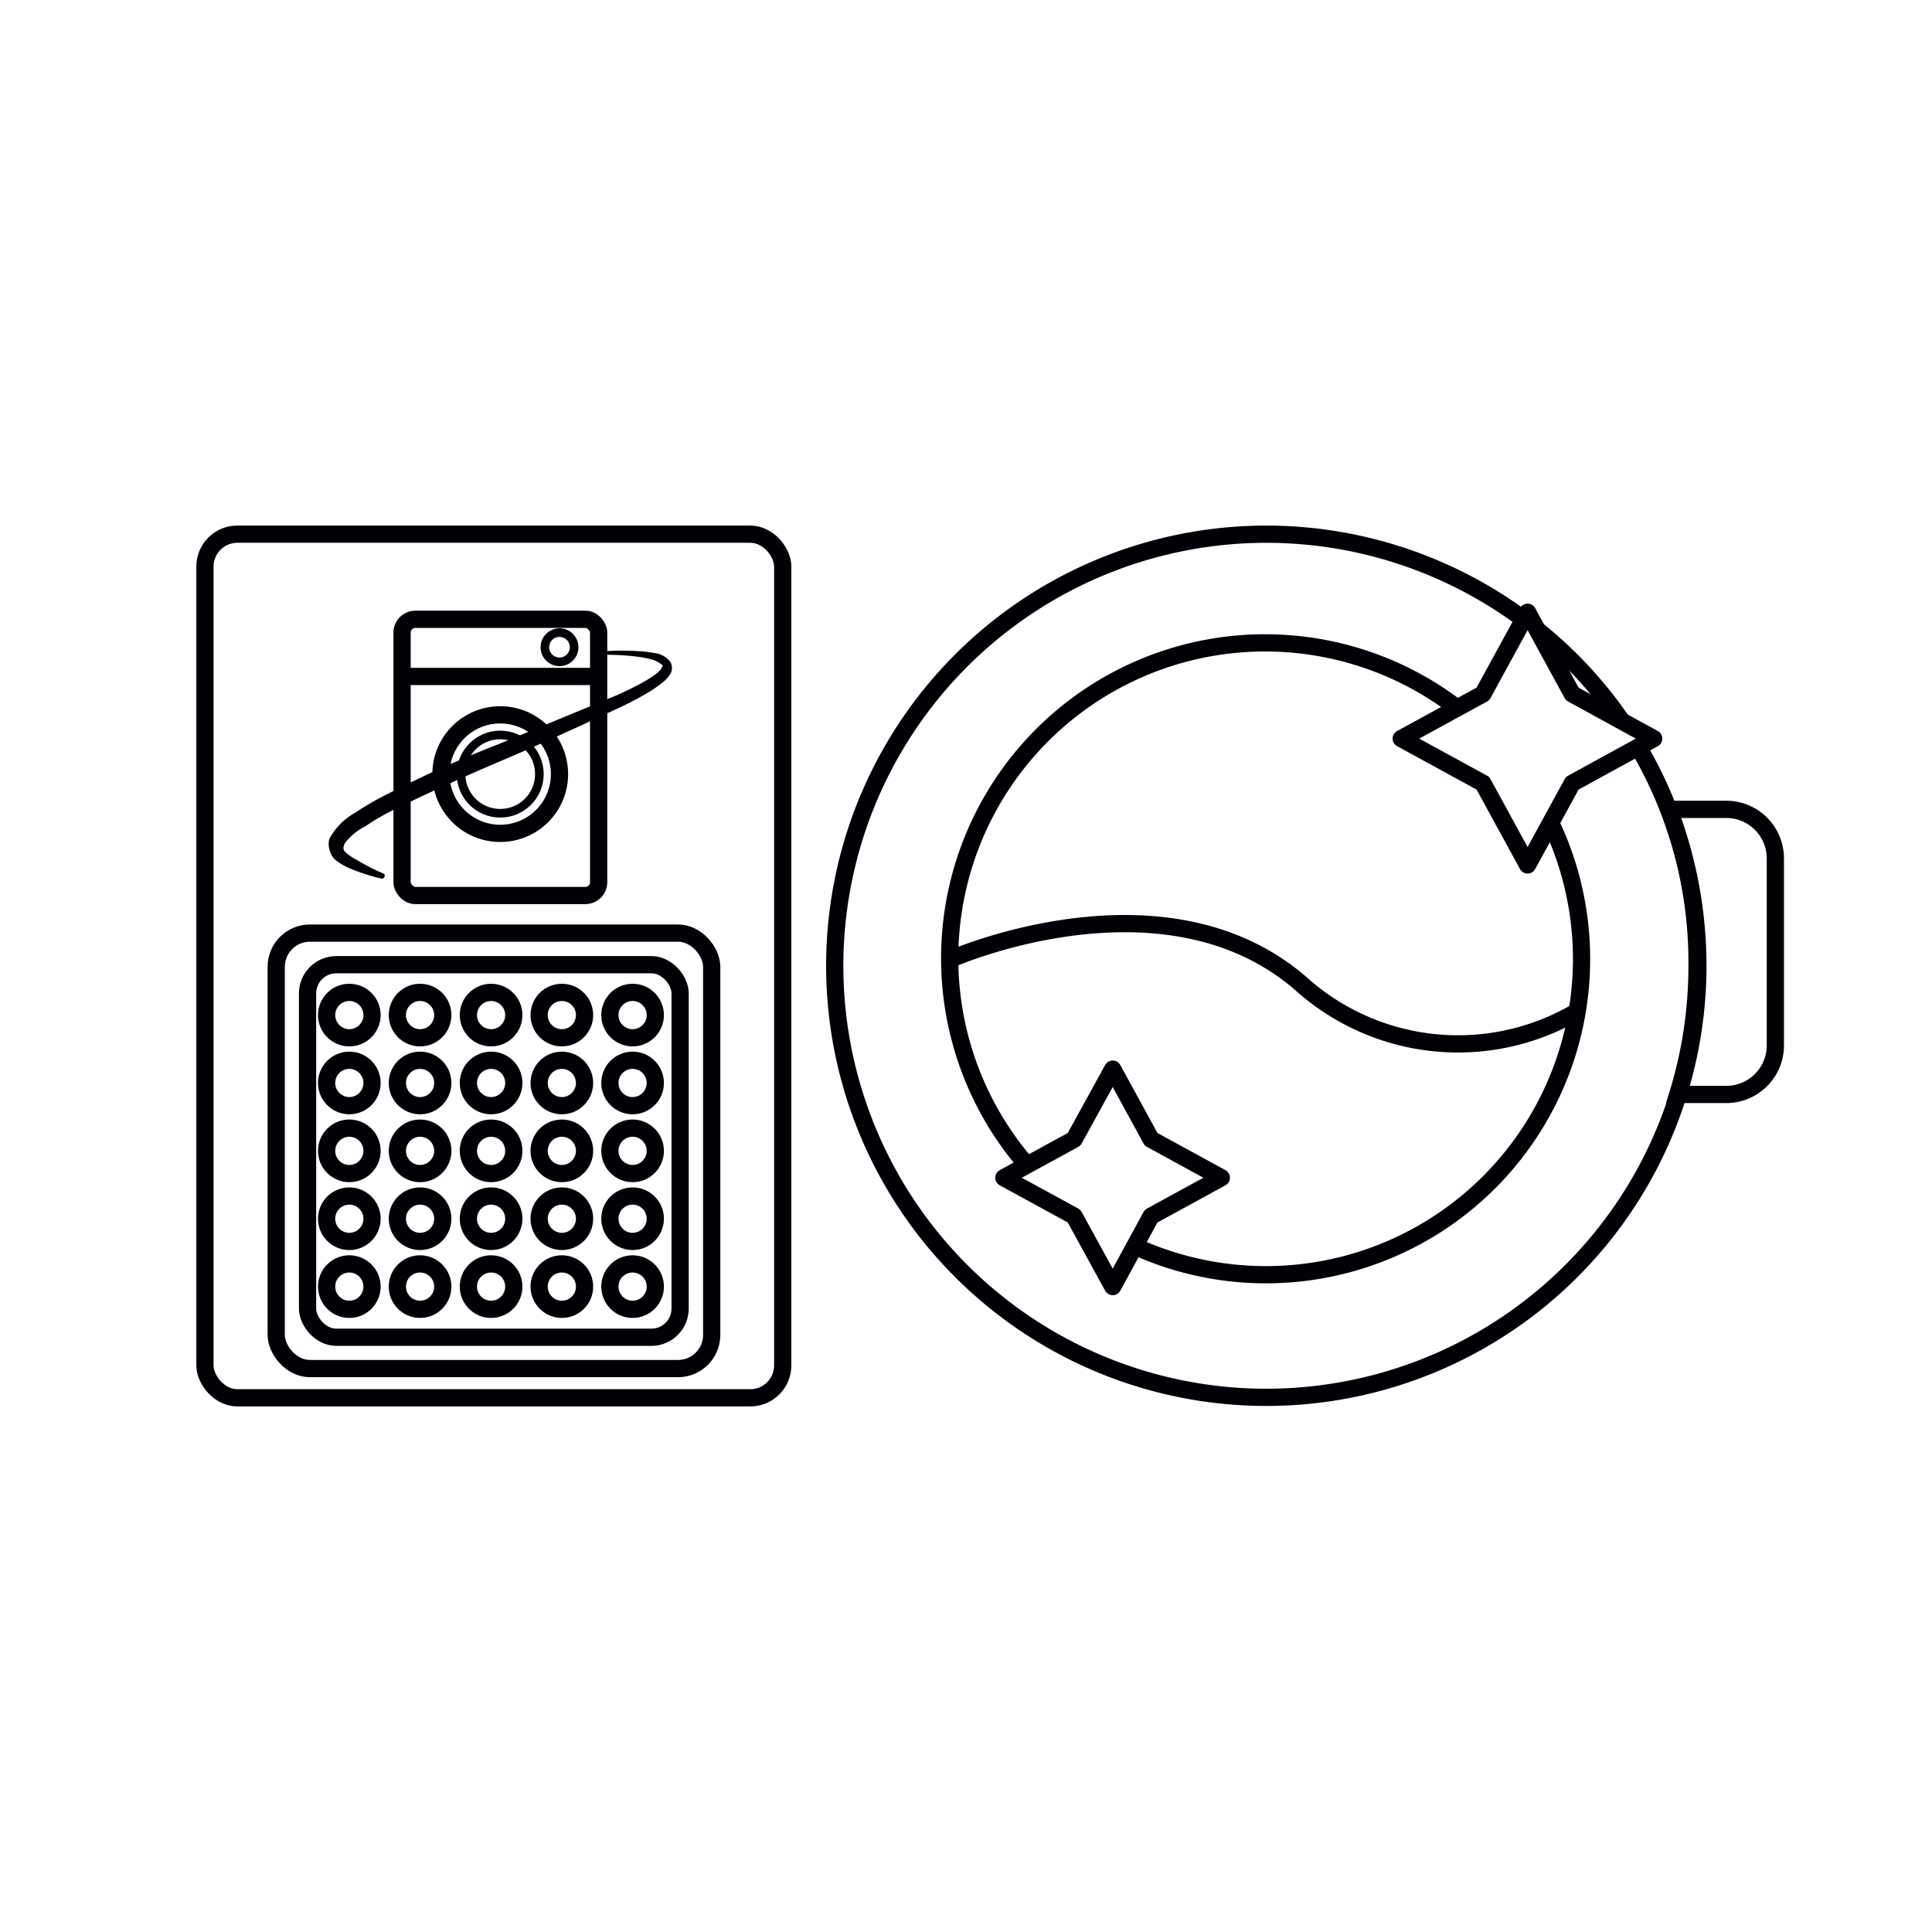
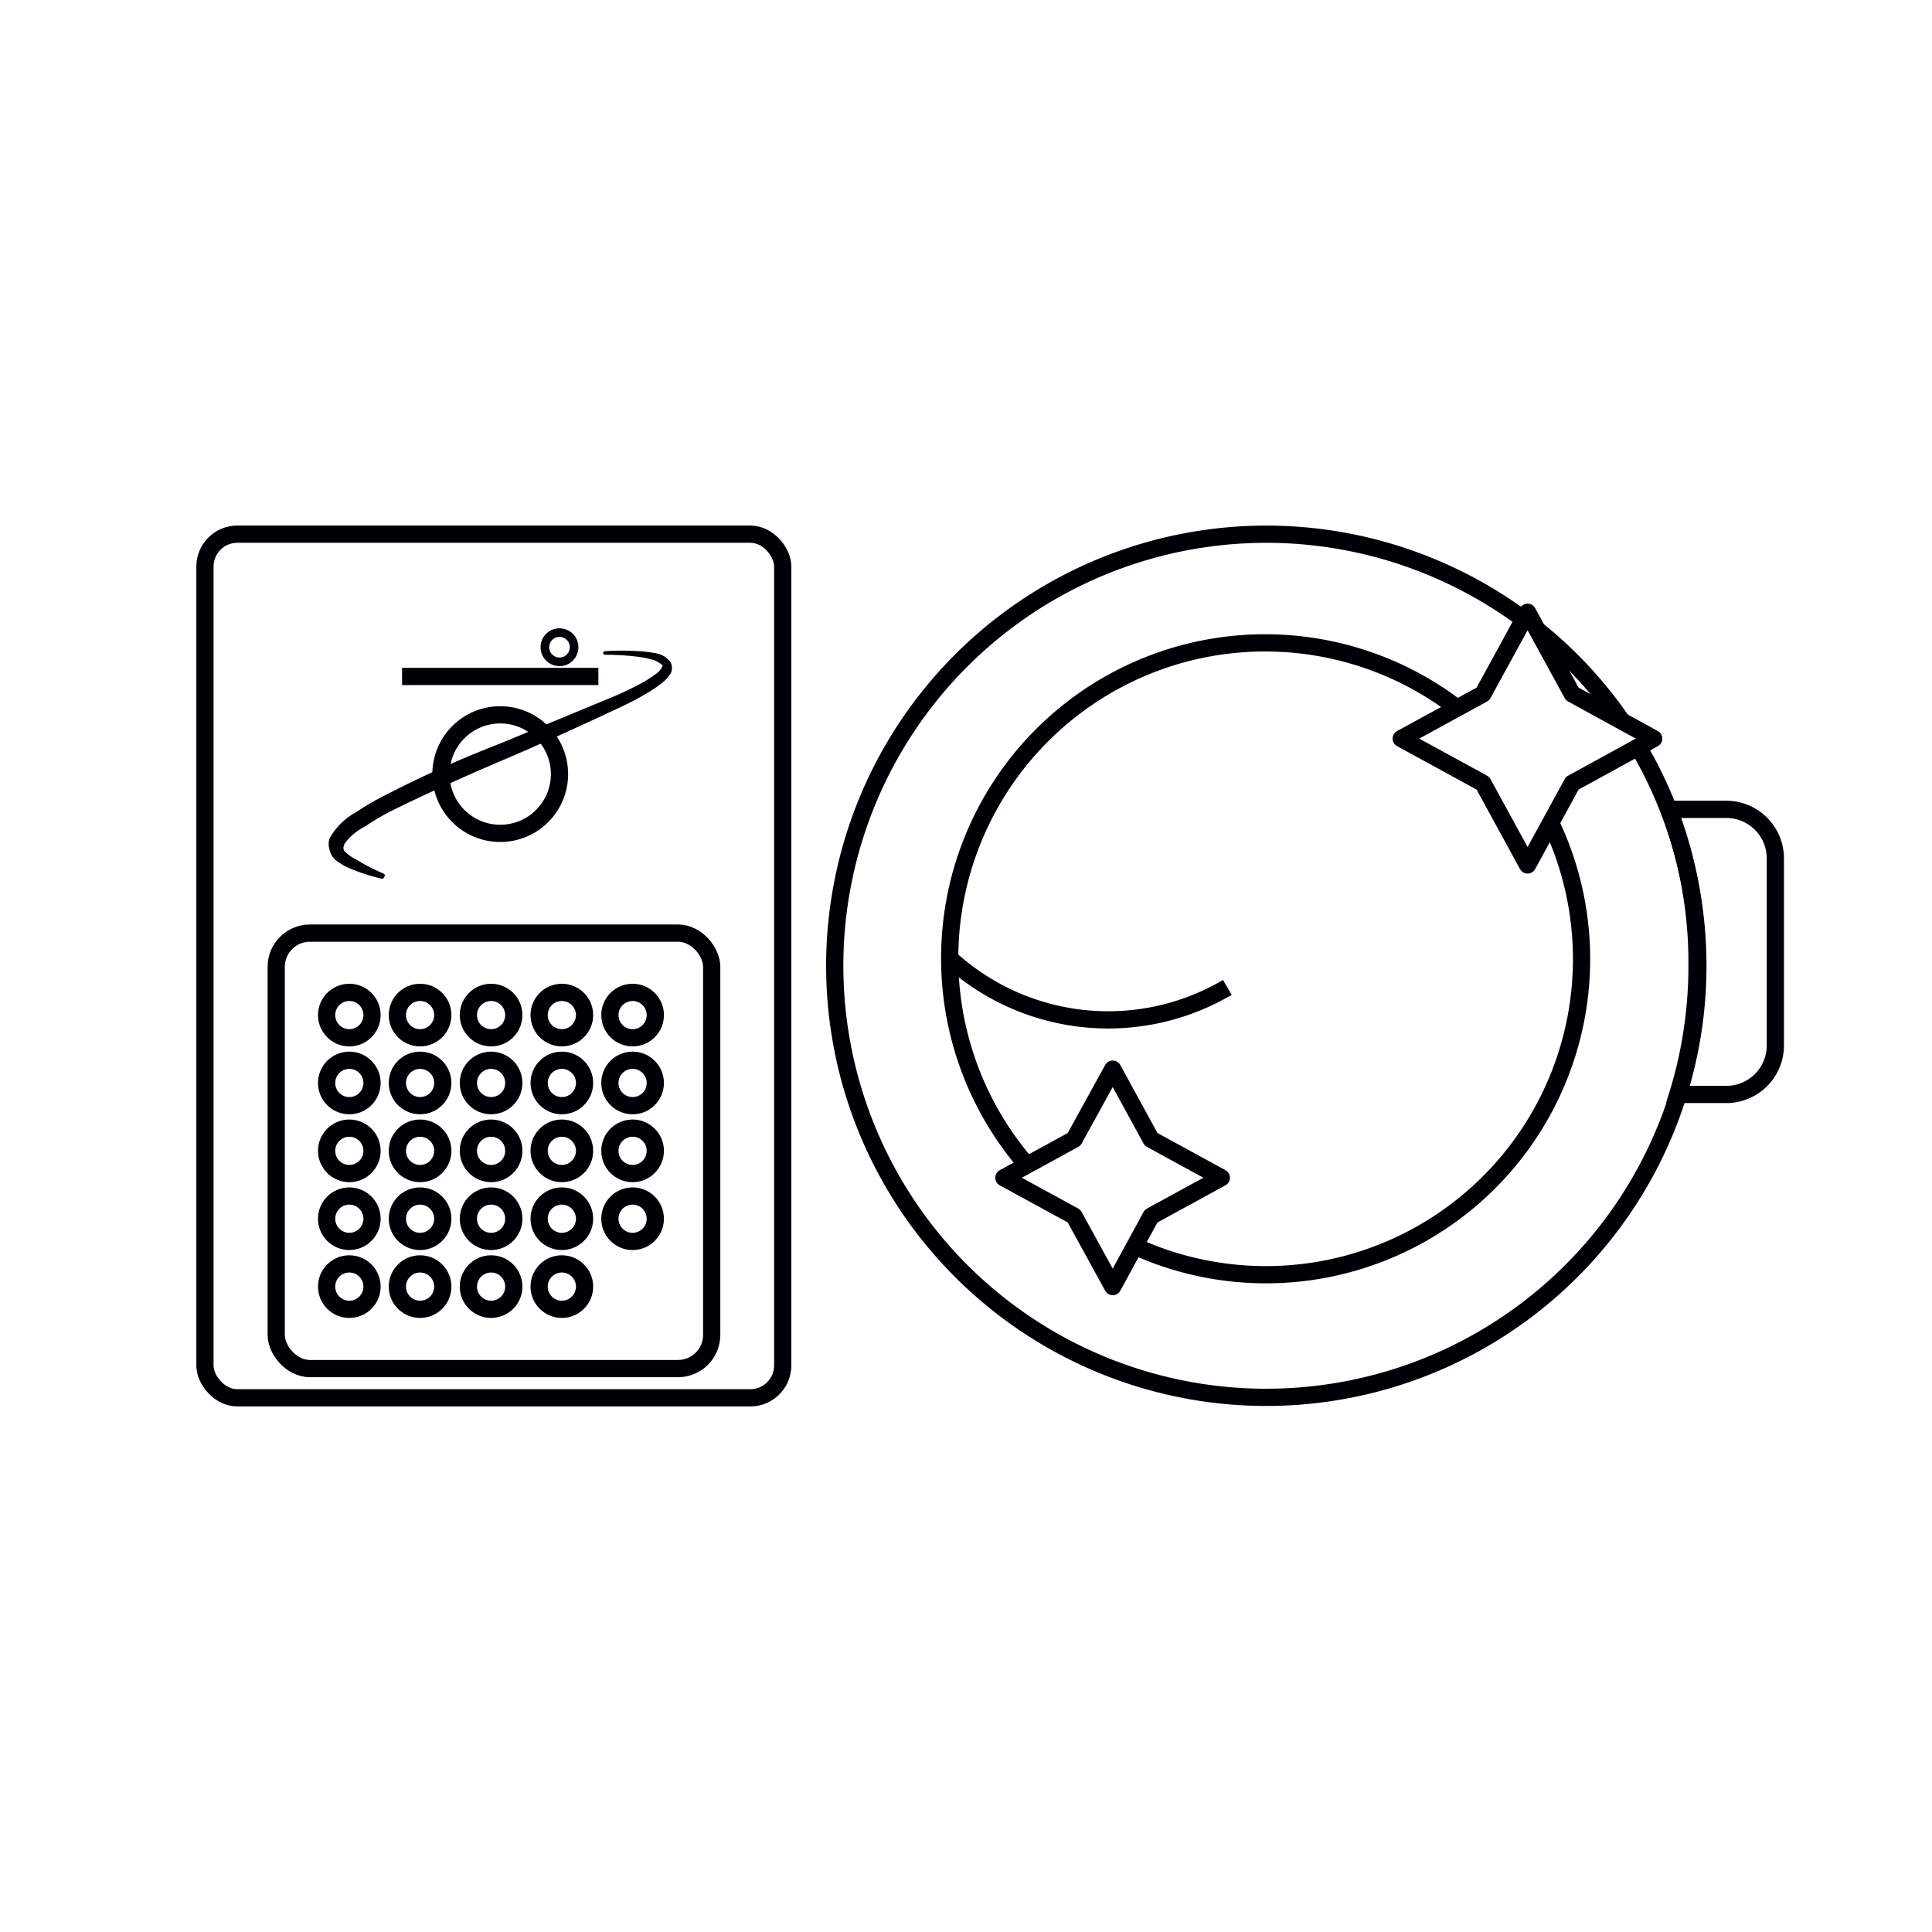
<svg xmlns="http://www.w3.org/2000/svg" id="Слой_2" data-name="Слой 2" viewBox="0 0 74 74">
  <defs>
    <style>.cls-1,.cls-2,.cls-3,.cls-5,.cls-6{fill:none;}.cls-1,.cls-2,.cls-3,.cls-5{stroke:#000105;}.cls-1,.cls-3{stroke-miterlimit:10;}.cls-1,.cls-2,.cls-5{stroke-width:0.66px;}.cls-2,.cls-5,.cls-6{stroke-linejoin:round;}.cls-3{stroke-width:0.33px;}.cls-4{fill:#000105;}.cls-5{stroke-linecap:round;}.cls-6{stroke:#201600;stroke-width:0.5px;}</style>
  </defs>
  <title>•-Средства очисткиимпортерия</title>
  <path class="cls-1" d="M58.87,24.12a16.37,16.37,0,0,1,3.25,3.5" />
  <path class="cls-1" d="M62.75,28.61a16.53,16.53,0,1,1-4.42-4.91" />
  <path class="cls-1" d="M39.34,44.63A12.08,12.08,0,0,1,55.81,27.12" />
  <path class="cls-1" d="M59.39,31.51A12.09,12.09,0,0,1,43.46,47.73" />
  <path class="cls-1" d="M66.11,31H63.92A16.41,16.41,0,0,1,65,37a16.64,16.64,0,0,1-.74,4.92h1.82A1.88,1.88,0,0,0,68,40V32.91A1.88,1.88,0,0,0,66.11,31Z" />
-   <path class="cls-1" d="M36.41,36.74s8.15-3.61,13.4.92a9,9,0,0,0,10.6,1.08" />
+   <path class="cls-1" d="M36.41,36.74a9,9,0,0,0,10.6,1.08" />
  <polygon class="cls-2" points="56.8 26.58 58.51 23.45 60.22 26.58 63.34 28.29 60.22 30 58.51 33.13 56.8 30 53.67 28.29 56.8 26.58" />
  <polygon class="cls-2" points="41.14 43.64 42.62 40.95 44.09 43.64 46.78 45.11 44.09 46.58 42.62 49.28 41.14 46.58 38.45 45.11 41.14 43.64" />
-   <rect class="cls-1" x="15.4" y="23.72" width="7.53" height="10.58" rx="0.51" />
  <line class="cls-1" x1="15.4" y1="25.91" x2="22.92" y2="25.91" />
  <circle class="cls-1" cx="19.16" cy="29.65" r="2.27" />
-   <circle class="cls-3" cx="19.16" cy="29.65" r="1.5" />
  <circle class="cls-3" cx="21.43" cy="24.79" r="0.56" />
  <path class="cls-4" d="M23.2,24.94a10.1,10.1,0,0,1,1.23,0,4.36,4.36,0,0,1,.62.07.89.89,0,0,1,.63.35.47.47,0,0,1,0,.45,1.55,1.55,0,0,1-.23.27,4.6,4.6,0,0,1-.52.38,11.46,11.46,0,0,1-1.09.59c-1.47.69-2.95,1.37-4.43,2s-3,1.31-4.4,2c-.35.18-.7.38-1,.59a2.25,2.25,0,0,0-.81.67c-.05.14-.07.19,0,.3a1.78,1.78,0,0,0,.44.31,8.27,8.27,0,0,0,1.07.55.09.09,0,0,1,0,.13.08.08,0,0,1-.11.05,7.36,7.36,0,0,1-1.18-.38,2.36,2.36,0,0,1-.58-.34.74.74,0,0,1-.22-.39.73.73,0,0,1,0-.42,2.52,2.52,0,0,1,1-1,10.35,10.35,0,0,1,1.07-.63c1.45-.75,2.94-1.42,4.44-2l4.49-1.86c.36-.16.73-.34,1.07-.53a5.72,5.72,0,0,0,.48-.32c.14-.12.24-.28.2-.31s-.23-.17-.41-.21a3.59,3.59,0,0,0-.57-.11,9.66,9.66,0,0,0-1.2-.07.08.08,0,0,1-.09-.08A.1.1,0,0,1,23.2,24.94Z" />
  <rect class="cls-5" x="7.85" y="20.46" width="22.13" height="33.08" rx="1.24" />
  <rect class="cls-5" x="10.58" y="35.74" width="16.68" height="16.68" rx="1.29" />
-   <rect class="cls-5" x="11.78" y="36.95" width="14.27" height="14.27" rx="1.1" />
  <circle class="cls-5" cx="13.38" cy="38.88" r="0.87" />
  <circle class="cls-5" cx="16.09" cy="38.88" r="0.87" />
  <circle class="cls-5" cx="18.81" cy="38.88" r="0.87" />
  <circle class="cls-5" cx="21.52" cy="38.88" r="0.87" />
  <circle class="cls-5" cx="24.23" cy="38.88" r="0.87" />
  <circle class="cls-5" cx="13.38" cy="41.48" r="0.87" />
  <circle class="cls-5" cx="16.09" cy="41.48" r="0.87" />
  <circle class="cls-5" cx="18.81" cy="41.48" r="0.87" />
  <circle class="cls-5" cx="21.52" cy="41.48" r="0.87" />
  <circle class="cls-5" cx="24.23" cy="41.48" r="0.87" />
  <circle class="cls-5" cx="13.38" cy="44.08" r="0.87" />
  <circle class="cls-5" cx="16.09" cy="44.08" r="0.87" />
  <circle class="cls-5" cx="18.81" cy="44.08" r="0.87" />
  <circle class="cls-5" cx="21.52" cy="44.08" r="0.87" />
  <circle class="cls-5" cx="24.23" cy="44.08" r="0.87" />
  <circle class="cls-5" cx="13.38" cy="46.68" r="0.87" />
  <circle class="cls-5" cx="16.09" cy="46.68" r="0.87" />
  <circle class="cls-5" cx="18.81" cy="46.68" r="0.87" />
  <circle class="cls-5" cx="21.52" cy="46.68" r="0.87" />
  <circle class="cls-5" cx="24.23" cy="46.68" r="0.87" />
  <circle class="cls-5" cx="13.38" cy="49.28" r="0.87" />
  <circle class="cls-5" cx="16.09" cy="49.28" r="0.87" />
  <circle class="cls-5" cx="18.81" cy="49.28" r="0.87" />
  <circle class="cls-5" cx="21.52" cy="49.28" r="0.87" />
-   <circle class="cls-5" cx="24.23" cy="49.28" r="0.87" />
  <polyline class="cls-6" points="-247.25 505.17 1237.88 505.17 1237.88 38.67" />
</svg>